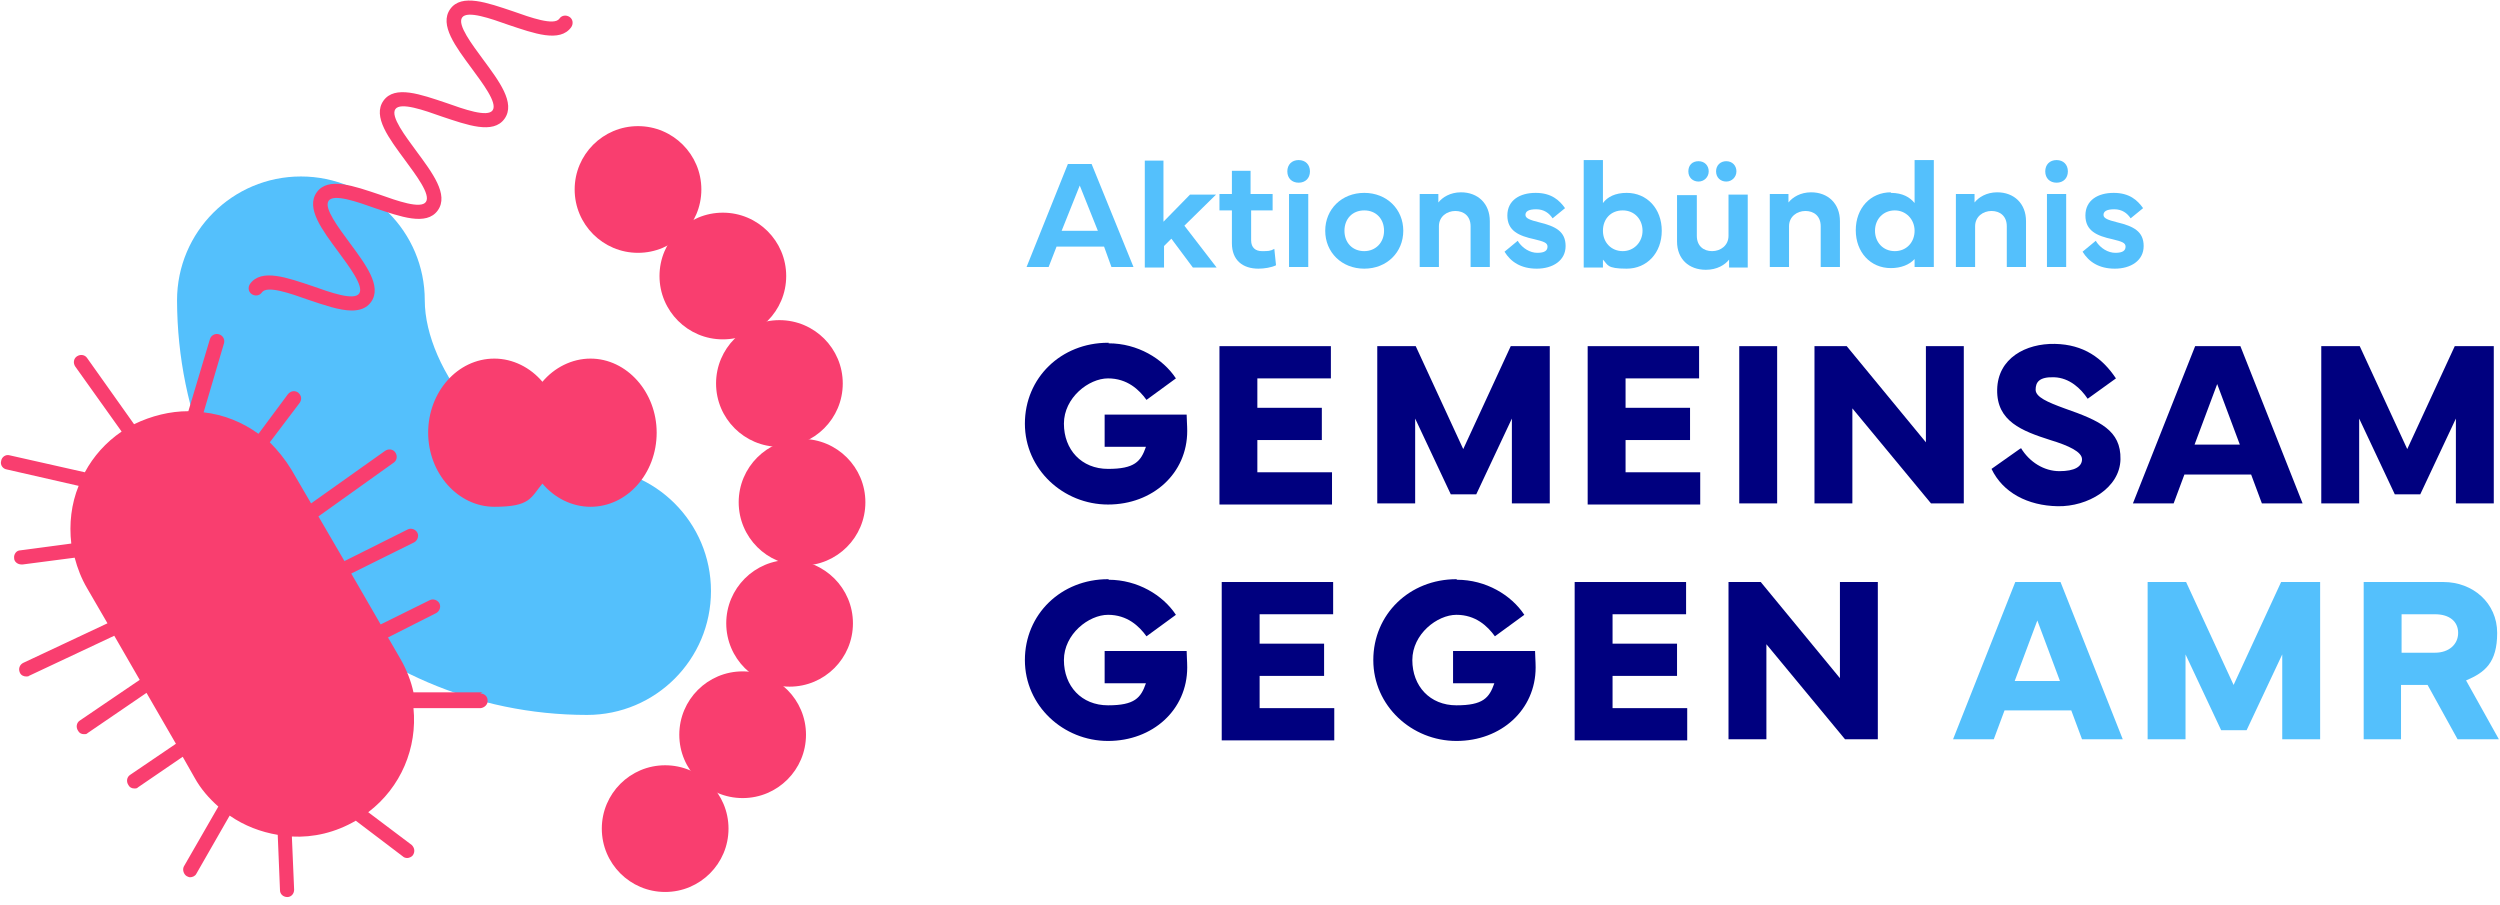
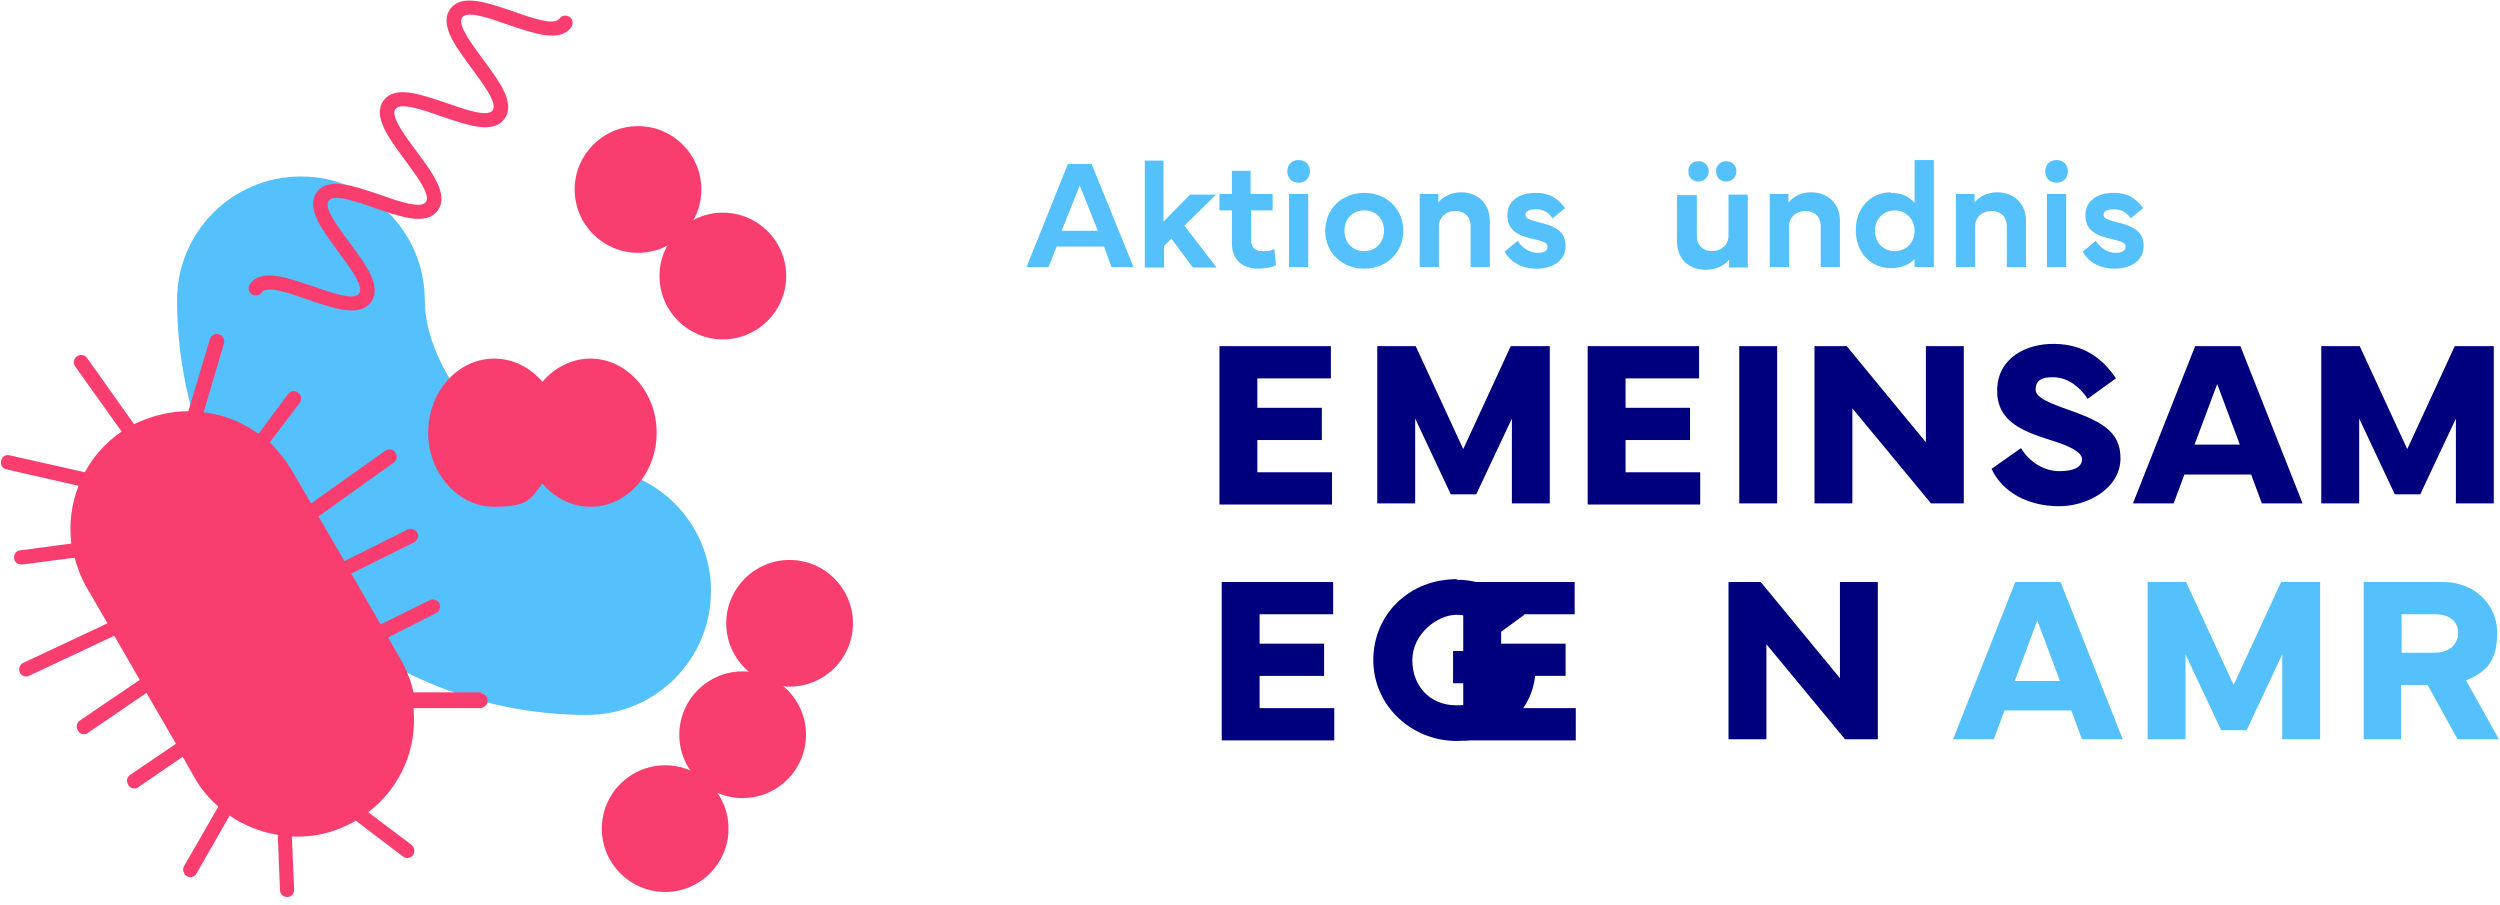
<svg xmlns="http://www.w3.org/2000/svg" version="1.1" viewBox="0 0 442 160">
  <defs>
    <style>
      .cls-1, .cls-2, .cls-3 {
        isolation: isolate;
      }

      .cls-4, .cls-2, .cls-3 {
        mix-blend-mode: multiply;
      }

      .cls-2, .cls-5 {
        fill: #f93e6f;
      }

      .cls-6, .cls-3 {
        fill: #54c0fc;
      }

      .cls-7 {
        fill: #00007f;
      }
    </style>
  </defs>
  <g>
    <g id="Ebene_1">
      <g class="cls-1">
        <g id="Ebene_1-2" data-name="Ebene_1">
          <g>
            <path class="cls-6" d="M181.5,47.2l7.3-18.2h4.2l7.4,18.2h-3.9l-1.3-3.6h-8.4l-1.4,3.6h-3.9ZM194.1,40.8l-3.2-8-3.2,8h6.4Z" />
            <path class="cls-6" d="M205.7,28.4v10.8l4.7-4.8h4.6l-5.6,5.5,5.7,7.4h-4.2l-3.8-5.1-1.3,1.3v3.8h-3.4v-18.9h3.4,0Z" />
            <path class="cls-6" d="M215.6,37.2v-2.9h2.2v-4.1h3.3v4.1h3.9v2.9h-3.8v5.3c0,1.3.8,1.9,1.9,1.9s1.5,0,2.2-.4l.3,2.9c-.8.4-2.1.6-3.1.6-2.8,0-4.7-1.5-4.7-4.5v-5.8h-2.2,0Z" />
            <path class="cls-6" d="M229.6,28.3c1.2,0,2,.8,2,2s-.8,2-2,2-2-.8-2-2,.8-2,2-2ZM227.9,47.2v-12.9h3.4v12.9h-3.4Z" />
            <path class="cls-6" d="M234.3,40.8c0-3.8,2.9-6.7,6.9-6.7s6.9,2.9,6.9,6.7-2.9,6.7-6.9,6.7-6.9-2.9-6.9-6.7ZM241.2,44.4c2,0,3.5-1.5,3.5-3.6s-1.4-3.6-3.5-3.6-3.5,1.5-3.5,3.6,1.4,3.6,3.5,3.6Z" />
            <path class="cls-6" d="M251,47.2v-12.9h3.3v1.5c.7-.9,2.1-1.8,4-1.8,3,0,5.1,2,5.1,5.1v8.1h-3.4v-7.2c0-1.8-1.2-2.7-2.7-2.7s-2.9,1-2.9,2.7v7.2h-3.4Z" />
            <path class="cls-6" d="M268.4,42.7c.8,1.2,2.1,2,3.4,2s1.8-.4,1.8-1.1-.7-.9-2.3-1.3c-2.8-.6-4.8-1.5-4.8-4.2s2.2-4,5-4,4.2,1.3,5.2,2.7l-2.2,1.8c-.6-.9-1.5-1.6-2.9-1.6s-1.9.4-1.9,1,.8.9,2.4,1.3c2.9.7,4.7,1.6,4.7,4.2s-2.3,4-5.1,4-4.6-1.2-5.7-3l2.3-1.9h.1Z" />
-             <path class="cls-6" d="M280,47.2v-18.9h3.4v7.6c.8-1.1,2.2-1.8,4.2-1.8,3.6,0,6.2,2.8,6.2,6.7s-2.6,6.7-6.2,6.7-3.3-.7-4.2-1.6v1.4h-3.4ZM286.9,44.4c2,0,3.5-1.6,3.5-3.6s-1.4-3.6-3.5-3.6-3.5,1.5-3.5,3.6,1.5,3.6,3.5,3.6Z" />
            <path class="cls-6" d="M300,34.4v7.3c0,1.8,1.2,2.7,2.7,2.7s2.9-1,2.9-2.7v-7.3h3.4v12.9h-3.3v-1.4c-.7.9-2.1,1.8-4.1,1.8-3,0-5.1-1.9-5.1-5v-8.2h3.5ZM300.3,28.5c1.1,0,1.8.8,1.8,1.8s-.8,1.8-1.8,1.8-1.8-.7-1.8-1.8.7-1.8,1.8-1.8ZM305.2,28.5c1.1,0,1.8.8,1.8,1.8s-.8,1.8-1.8,1.8-1.8-.7-1.8-1.8.8-1.8,1.8-1.8Z" />
            <path class="cls-6" d="M312.9,47.2v-12.9h3.3v1.5c.7-.9,2.1-1.8,4-1.8,3,0,5.1,2,5.1,5.1v8.1h-3.4v-7.2c0-1.8-1.2-2.7-2.7-2.7s-2.9,1-2.9,2.7v7.2h-3.4Z" />
            <path class="cls-6" d="M334.3,34.1c2.1,0,3.4.8,4.2,1.8v-7.6h3.4v18.9h-3.4v-1.4c-.9,1-2.4,1.6-4.2,1.6-3.6,0-6.2-2.8-6.2-6.7s2.6-6.7,6.2-6.7h0ZM331.5,40.8c0,2,1.4,3.6,3.5,3.6s3.5-1.6,3.5-3.6-1.5-3.6-3.5-3.6-3.5,1.5-3.5,3.6Z" />
            <path class="cls-6" d="M345.8,47.2v-12.9h3.3v1.5c.7-.9,2.1-1.8,4-1.8,3,0,5.1,2,5.1,5.1v8.1h-3.4v-7.2c0-1.8-1.2-2.7-2.7-2.7s-2.9,1-2.9,2.7v7.2h-3.4Z" />
            <path class="cls-6" d="M363.6,28.3c1.2,0,2,.8,2,2s-.8,2-2,2-2-.8-2-2,.8-2,2-2ZM361.9,47.2v-12.9h3.4v12.9h-3.4Z" />
            <path class="cls-6" d="M370.6,42.7c.8,1.2,2.1,2,3.4,2s1.8-.4,1.8-1.1-.7-.9-2.3-1.3c-2.8-.6-4.8-1.5-4.8-4.2s2.2-4,5-4,4.2,1.3,5.2,2.7l-2.2,1.8c-.6-.9-1.5-1.6-2.9-1.6s-1.9.4-1.9,1,.8.9,2.4,1.3c2.9.7,4.7,1.6,4.7,4.2s-2.3,4-5.1,4-4.6-1.2-5.7-3l2.3-1.9h.1Z" />
          </g>
-           <path class="cls-7" d="M196,60.7c5.1,0,9.6,2.7,11.9,6.2l-5.2,3.8c-1.3-1.8-3.4-3.8-6.8-3.8s-7.8,3.4-7.8,8,3.1,8,7.8,8,5.8-1.3,6.7-3.9h-7.3v-5.7h14.5c0,.8.1,1.8.1,2.9,0,7.5-6.1,13-14,13s-14.7-6.2-14.7-14.3,6.4-14.3,14.7-14.3h.1Z" />
          <path class="cls-7" d="M215.6,61.2h19.7v5.7h-13v5.2h11.4v5.7h-11.4v5.7h13.2v5.7h-19.9v-28Z" />
          <path class="cls-7" d="M243.4,61.2h6.9l8.4,18.2,8.4-18.2h6.9v27.8h-6.7v-15l-6.3,13.4h-4.5l-6.3-13.4v15h-6.7v-27.8h0Z" />
          <path class="cls-7" d="M280.7,61.2h19.7v5.7h-13v5.2h11.4v5.7h-11.4v5.7h13.2v5.7h-19.9v-28Z" />
          <path class="cls-7" d="M314.2,89h-6.7v-27.8h6.7v27.8Z" />
          <path class="cls-7" d="M320.8,89v-27.8h5.7l14,17v-17h6.7v27.8h-5.8l-13.9-16.8v16.8h-6.7Z" />
          <path class="cls-7" d="M357.3,79.2c1.5,2.5,4.1,4.1,6.8,4.1s4-.8,4-2.1-2.3-2.4-5.6-3.4c-5-1.6-9.5-3.3-9.4-8.9s5.1-8.2,10.2-8.1,8.4,2.5,10.8,6.1l-5,3.6c-1.2-1.8-3.2-3.7-5.9-3.8s-3.3.9-3.3,2.2,2.1,2.2,5.1,3.3c6.3,2.2,10,3.9,9.9,9s-5.8,8.4-11.1,8.3-9.7-2.4-11.7-6.6l5.1-3.6h.1Z" />
          <path class="cls-7" d="M388.1,61.2h8l11,27.8h-7.2l-1.9-5.1h-11.8l-1.9,5.1h-7.2l11-27.8ZM388.1,78.6h7.9l-4-10.7-4,10.7h.1Z" />
          <path class="cls-7" d="M410.3,61.2h6.9l8.4,18.2,8.4-18.2h6.9v27.8h-6.7v-15l-6.3,13.4h-4.5l-6.3-13.4v15h-6.7v-27.8h0Z" />
-           <path class="cls-7" d="M196,102.5c5.1,0,9.6,2.7,11.9,6.2l-5.2,3.8c-1.3-1.8-3.4-3.8-6.8-3.8s-7.8,3.4-7.8,8,3.1,8,7.8,8,5.8-1.3,6.7-3.9h-7.3v-5.7h14.5c0,.8.1,1.8.1,2.9,0,7.5-6.1,13-14,13s-14.7-6.2-14.7-14.3,6.4-14.3,14.7-14.3h.1Z" />
          <path class="cls-7" d="M216,102.9h19.7v5.7h-13v5.2h11.4v5.7h-11.4v5.7h13.2v5.7h-19.9v-28Z" />
          <path class="cls-7" d="M257.6,102.5c5.1,0,9.6,2.7,11.9,6.2l-5.2,3.8c-1.3-1.8-3.4-3.8-6.8-3.8s-7.8,3.4-7.8,8,3.1,8,7.8,8,5.8-1.3,6.7-3.9h-7.3v-5.7h14.5c0,.8.1,1.8.1,2.9,0,7.5-6.1,13-14,13s-14.7-6.2-14.7-14.3,6.4-14.3,14.7-14.3h0Z" />
-           <path class="cls-7" d="M278.4,102.9h19.7v5.7h-13v5.2h11.4v5.7h-11.4v5.7h13.2v5.7h-19.9v-28Z" />
+           <path class="cls-7" d="M278.4,102.9v5.7h-13v5.2h11.4v5.7h-11.4v5.7h13.2v5.7h-19.9v-28Z" />
          <path class="cls-7" d="M305.6,130.7v-27.8h5.7l14,17v-17h6.7v27.8h-5.8l-13.9-16.8v16.8h-6.7Z" />
          <path class="cls-6" d="M356.3,102.9h8l11,27.8h-7.2l-1.9-5.1h-11.8l-1.9,5.1h-7.2l11-27.8ZM356.3,120.4h7.9l-4-10.7-4,10.7h.1Z" />
          <path class="cls-6" d="M379.6,102.9h6.9l8.4,18.2,8.4-18.2h6.9v27.8h-6.7v-15l-6.3,13.4h-4.5l-6.3-13.4v15h-6.7v-27.8h0Z" />
          <path class="cls-6" d="M417.9,130.7v-27.8h14.1c5.2,0,9.5,3.7,9.5,9s-2.2,7-5.5,8.4l5.8,10.4h-7.3l-5.3-9.6h-4.7v9.6h-6.7.1ZM424.6,115.4h5.9c2.5,0,4.1-1.5,4.1-3.5s-1.5-3.3-4.1-3.3h-5.9v6.8Z" />
          <g>
            <path class="cls-3" d="M103.8,126.4c-39.9,0-72.4-32.8-72.5-73.3,0-12.1,9.8-21.9,21.9-21.9s21.9,9.8,21.9,21.9,12.9,29.6,28.7,29.5c12.1,0,21.9,9.8,21.9,21.9s-9.8,21.9-21.9,21.9h0Z" />
            <g class="cls-4">
              <circle class="cls-5" cx="112.8" cy="33.5" r="11.2" />
              <circle class="cls-5" cx="127.8" cy="48.8" r="11.2" />
-               <circle class="cls-5" cx="137.8" cy="67.8" r="11.2" />
-               <circle class="cls-5" cx="141.8" cy="88.8" r="11.2" />
              <circle class="cls-5" cx="139.6" cy="110.2" r="11.2" />
              <circle class="cls-5" cx="131.3" cy="129.9" r="11.2" />
              <circle class="cls-5" cx="117.6" cy="146.5" r="11.2" />
            </g>
            <path class="cls-2" d="M104.4,63.4c-3.3,0-6.4,1.6-8.5,4.1-2.1-2.5-5.2-4.1-8.5-4.1-6.5,0-11.7,5.9-11.7,13.1s5.3,13.1,11.7,13.1,6.4-1.6,8.5-4.1c2.1,2.5,5.2,4.1,8.5,4.1,6.5,0,11.7-5.9,11.7-13.1s-5.3-13.1-11.7-13.1Z" />
            <path class="cls-2" d="M62.2,54.9c-2.2,0-5-1-7.7-1.9-3.1-1.1-7.3-2.6-8.2-1.3-.4.6-1.2.7-1.8.3-.6-.4-.7-1.2-.3-1.8,2-2.8,6.6-1.1,11.1.4,3.1,1.1,7.3,2.6,8.2,1.3.9-1.3-1.8-4.8-3.7-7.4-2.8-3.8-5.8-7.7-3.8-10.5s6.6-1.1,11.1.4c3.1,1.1,7.3,2.6,8.2,1.3.9-1.3-1.8-4.8-3.7-7.4-2.8-3.8-5.8-7.7-3.8-10.5s6.6-1.1,11.1.4c3.1,1.1,7.3,2.6,8.2,1.3.9-1.3-1.8-4.8-3.7-7.4-2.8-3.8-5.8-7.7-3.8-10.5s6.6-1.1,11.1.4c3.1,1.1,7.3,2.6,8.2,1.3.4-.6,1.2-.7,1.8-.3.6.4.7,1.2.3,1.8-2,2.8-6.6,1.1-11.1-.4-3.1-1.1-7.3-2.6-8.2-1.3-.9,1.3,1.8,4.8,3.7,7.4,2.8,3.8,5.8,7.7,3.8,10.5s-6.6,1.1-11.1-.4c-3.1-1.1-7.3-2.6-8.2-1.3-.9,1.3,1.8,4.8,3.7,7.4,2.8,3.8,5.8,7.7,3.8,10.5s-6.6,1.1-11.1-.4c-3.1-1.1-7.3-2.6-8.2-1.3-.9,1.3,1.8,4.8,3.7,7.4,2.8,3.8,5.8,7.7,3.8,10.5-.8,1.1-2,1.5-3.4,1.5Z" />
            <path class="cls-2" d="M85.3,122.4h-12.2c-.4-1.9-1.2-4-2.3-5.9l-2.2-3.8,8.5-4.3c.6-.3.9-1.1.6-1.7-.3-.6-1.1-.9-1.7-.6l-8.7,4.3-5.2-9,11.1-5.5c.6-.3.9-1.1.6-1.7s-1.1-.9-1.7-.6l-11.2,5.6-4.6-7.9,13.3-9.5c.6-.4.7-1.2.3-1.8-.4-.6-1.2-.7-1.8-.3l-13.1,9.3-3.5-6c-1.1-1.8-2.4-3.4-3.8-4.8l5.3-7c.4-.6.3-1.3-.3-1.8-.6-.4-1.3-.3-1.8.3l-5.2,7c-2.9-2.1-6.2-3.4-9.7-3.8l3.6-12.2c.2-.7-.2-1.4-.9-1.6-.7-.2-1.4.2-1.6.9l-3.8,12.7c-3.2,0-6.5.8-9.6,2.3l-8.3-11.7c-.4-.6-1.2-.7-1.8-.3-.6.4-.7,1.2-.3,1.8l8.2,11.5c-2.8,1.9-5,4.4-6.5,7.2l-13.3-3c-.7-.2-1.4.3-1.5,1-.2.7.3,1.4,1,1.5l12.7,2.9c-1.3,3.2-1.7,6.7-1.3,10.2l-9,1.2c-.7,0-1.2.7-1.1,1.4,0,.6.6,1.1,1.3,1.1h.2l9.2-1.2c.5,1.9,1.2,3.7,2.2,5.4l3.6,6.2-14.9,7c-.6.3-.9,1-.6,1.7.2.5.7.7,1.1.7s.4,0,.5-.1l15.1-7.1,4.5,7.8-10.6,7.2c-.6.4-.7,1.2-.3,1.8.2.4.6.6,1,.6s.5,0,.7-.2l10.4-7.1,5.2,9-8.1,5.5c-.6.4-.7,1.2-.3,1.8.2.4.6.6,1,.6s.5,0,.7-.2l7.9-5.4,2.1,3.7c1.1,2,2.6,3.7,4.2,5.1l-6.1,10.6c-.3.6,0,1.4.5,1.7.2.1.4.2.6.2.4,0,.9-.2,1.1-.6l5.9-10.3c2.6,1.8,5.5,2.9,8.5,3.4l.4,9.8c0,.7.6,1.2,1.3,1.2h0c.7,0,1.2-.6,1.2-1.3l-.4-9.4c3.8.2,7.7-.7,11.3-2.8h0l8.3,6.3c.2.2.5.3.8.3s.8-.2,1-.5c.4-.6.3-1.3-.2-1.8l-7.7-5.8c5.8-4.4,8.7-11.4,8-18.4h11.9c.7-.1,1.3-.7,1.2-1.4,0-.7-.6-1.2-1.3-1.2l.4-.2Z" />
          </g>
        </g>
      </g>
    </g>
  </g>
</svg>